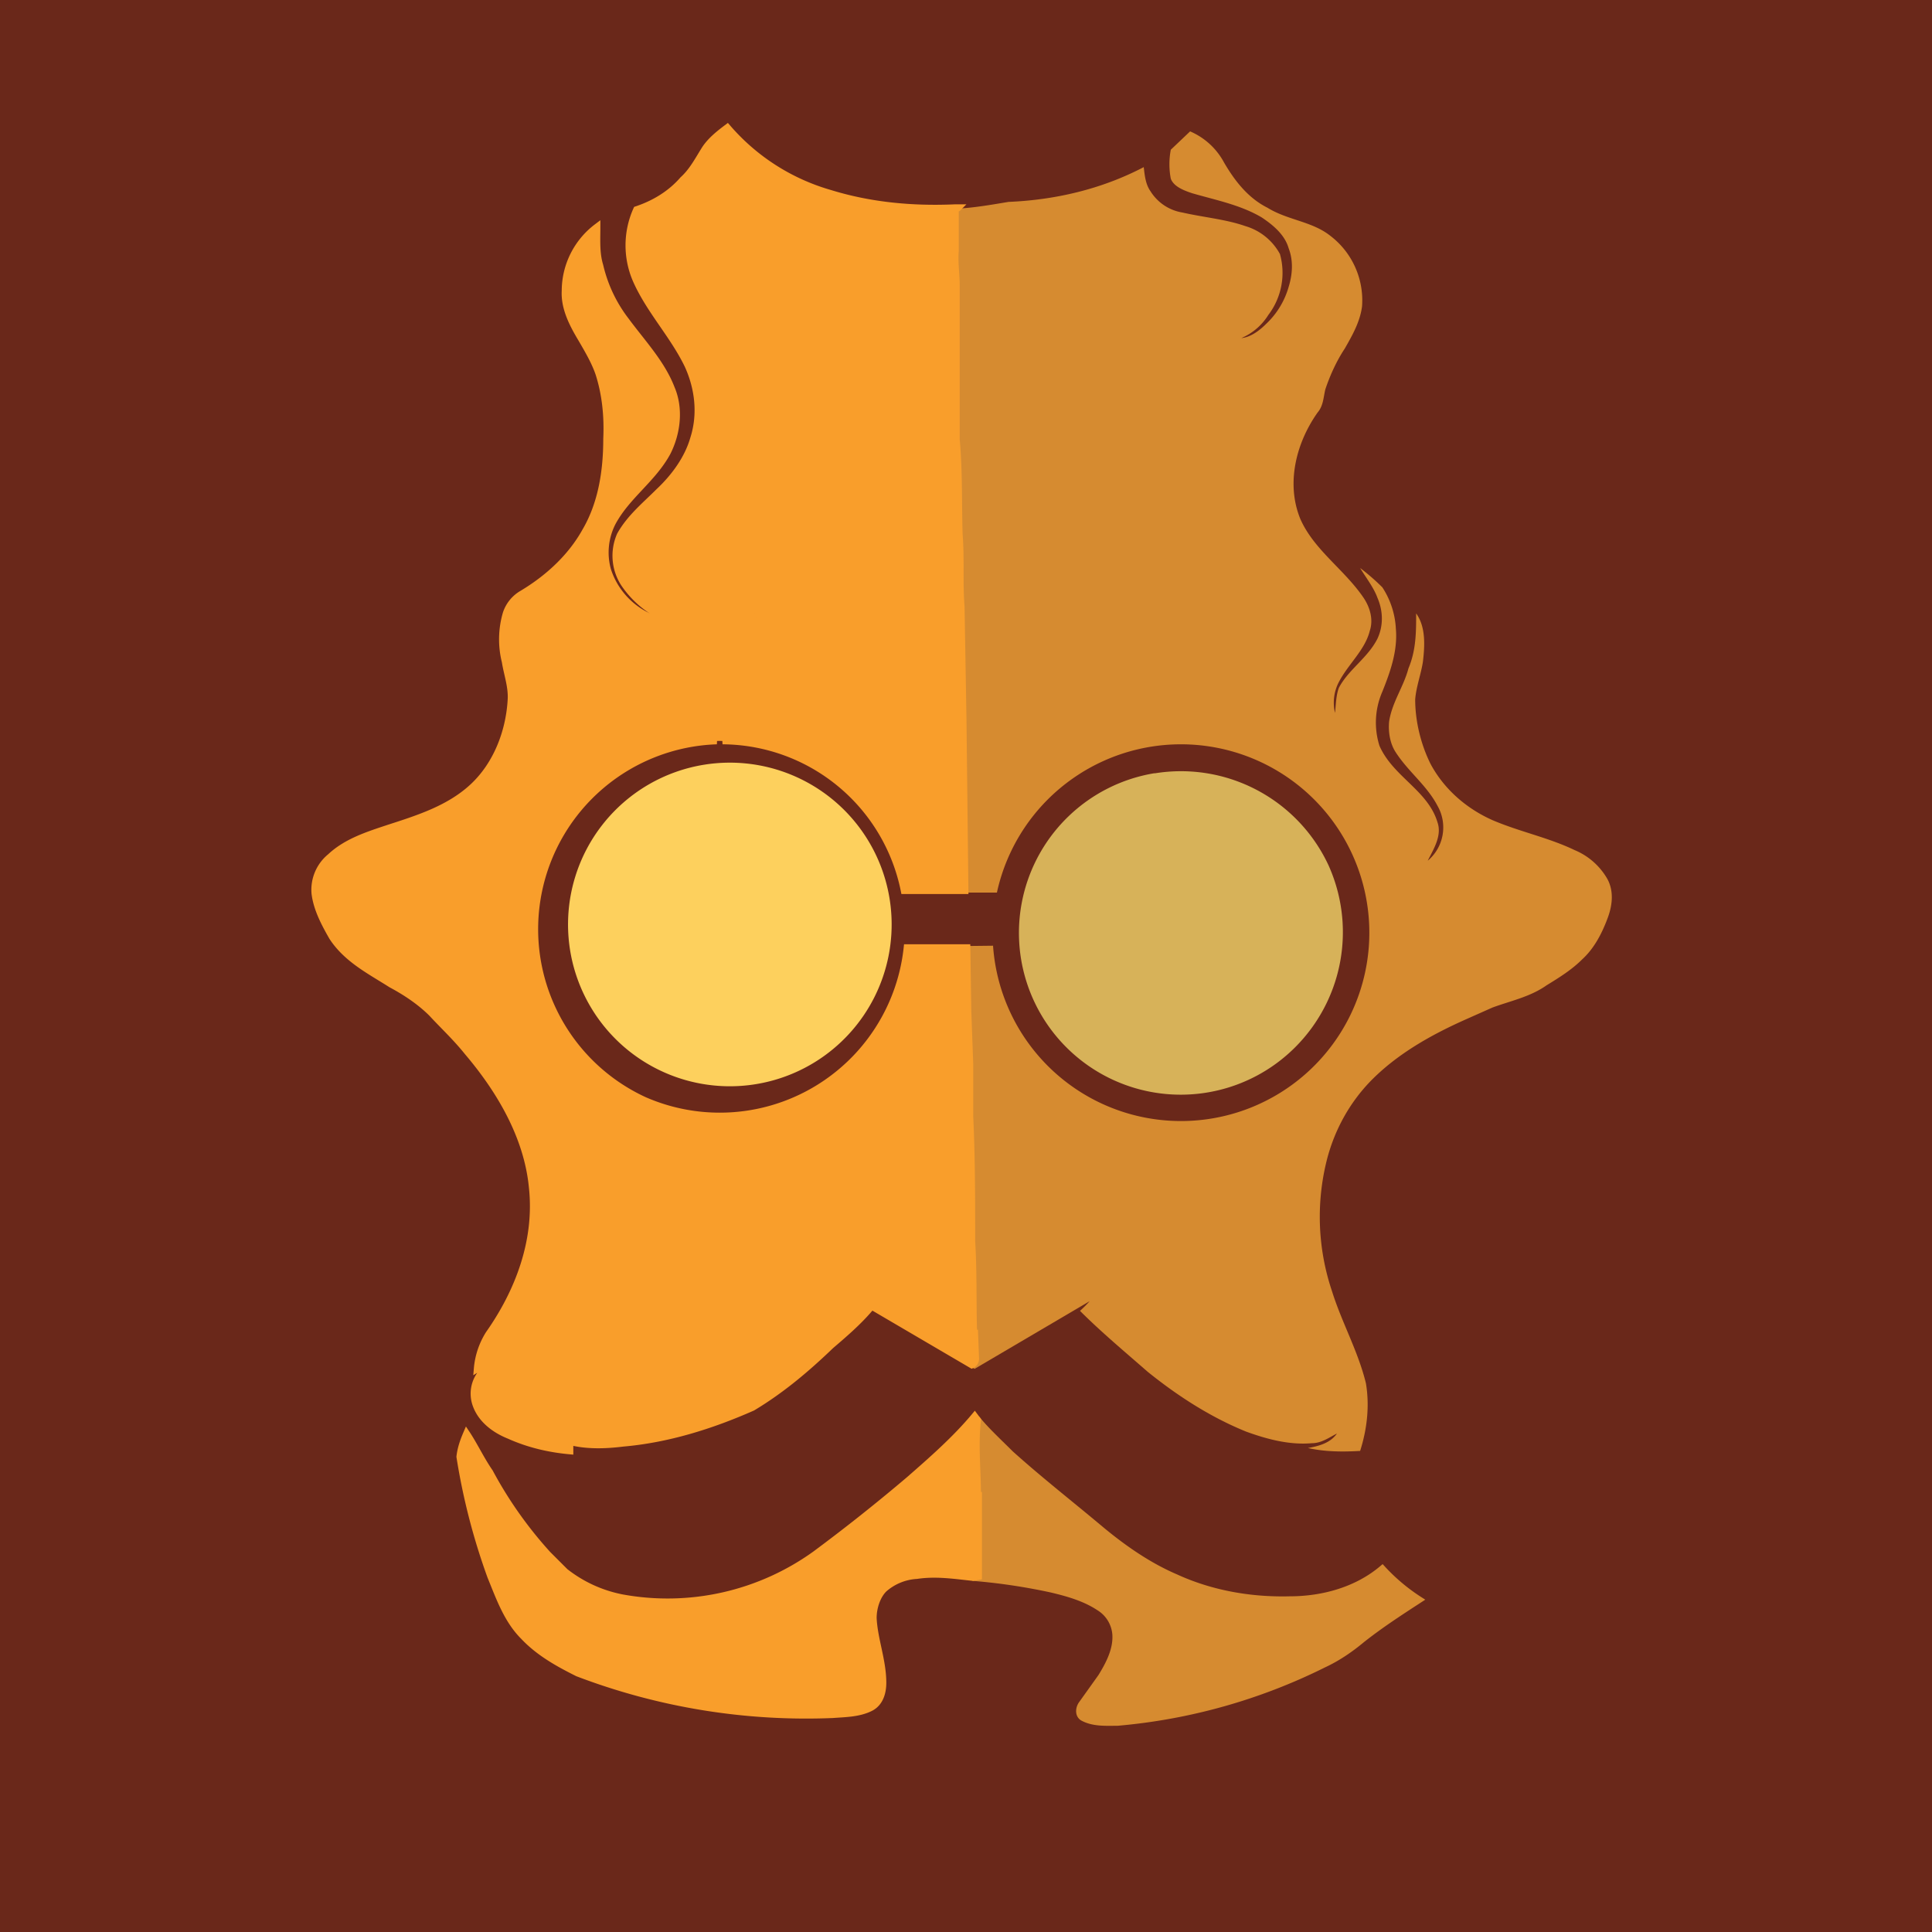
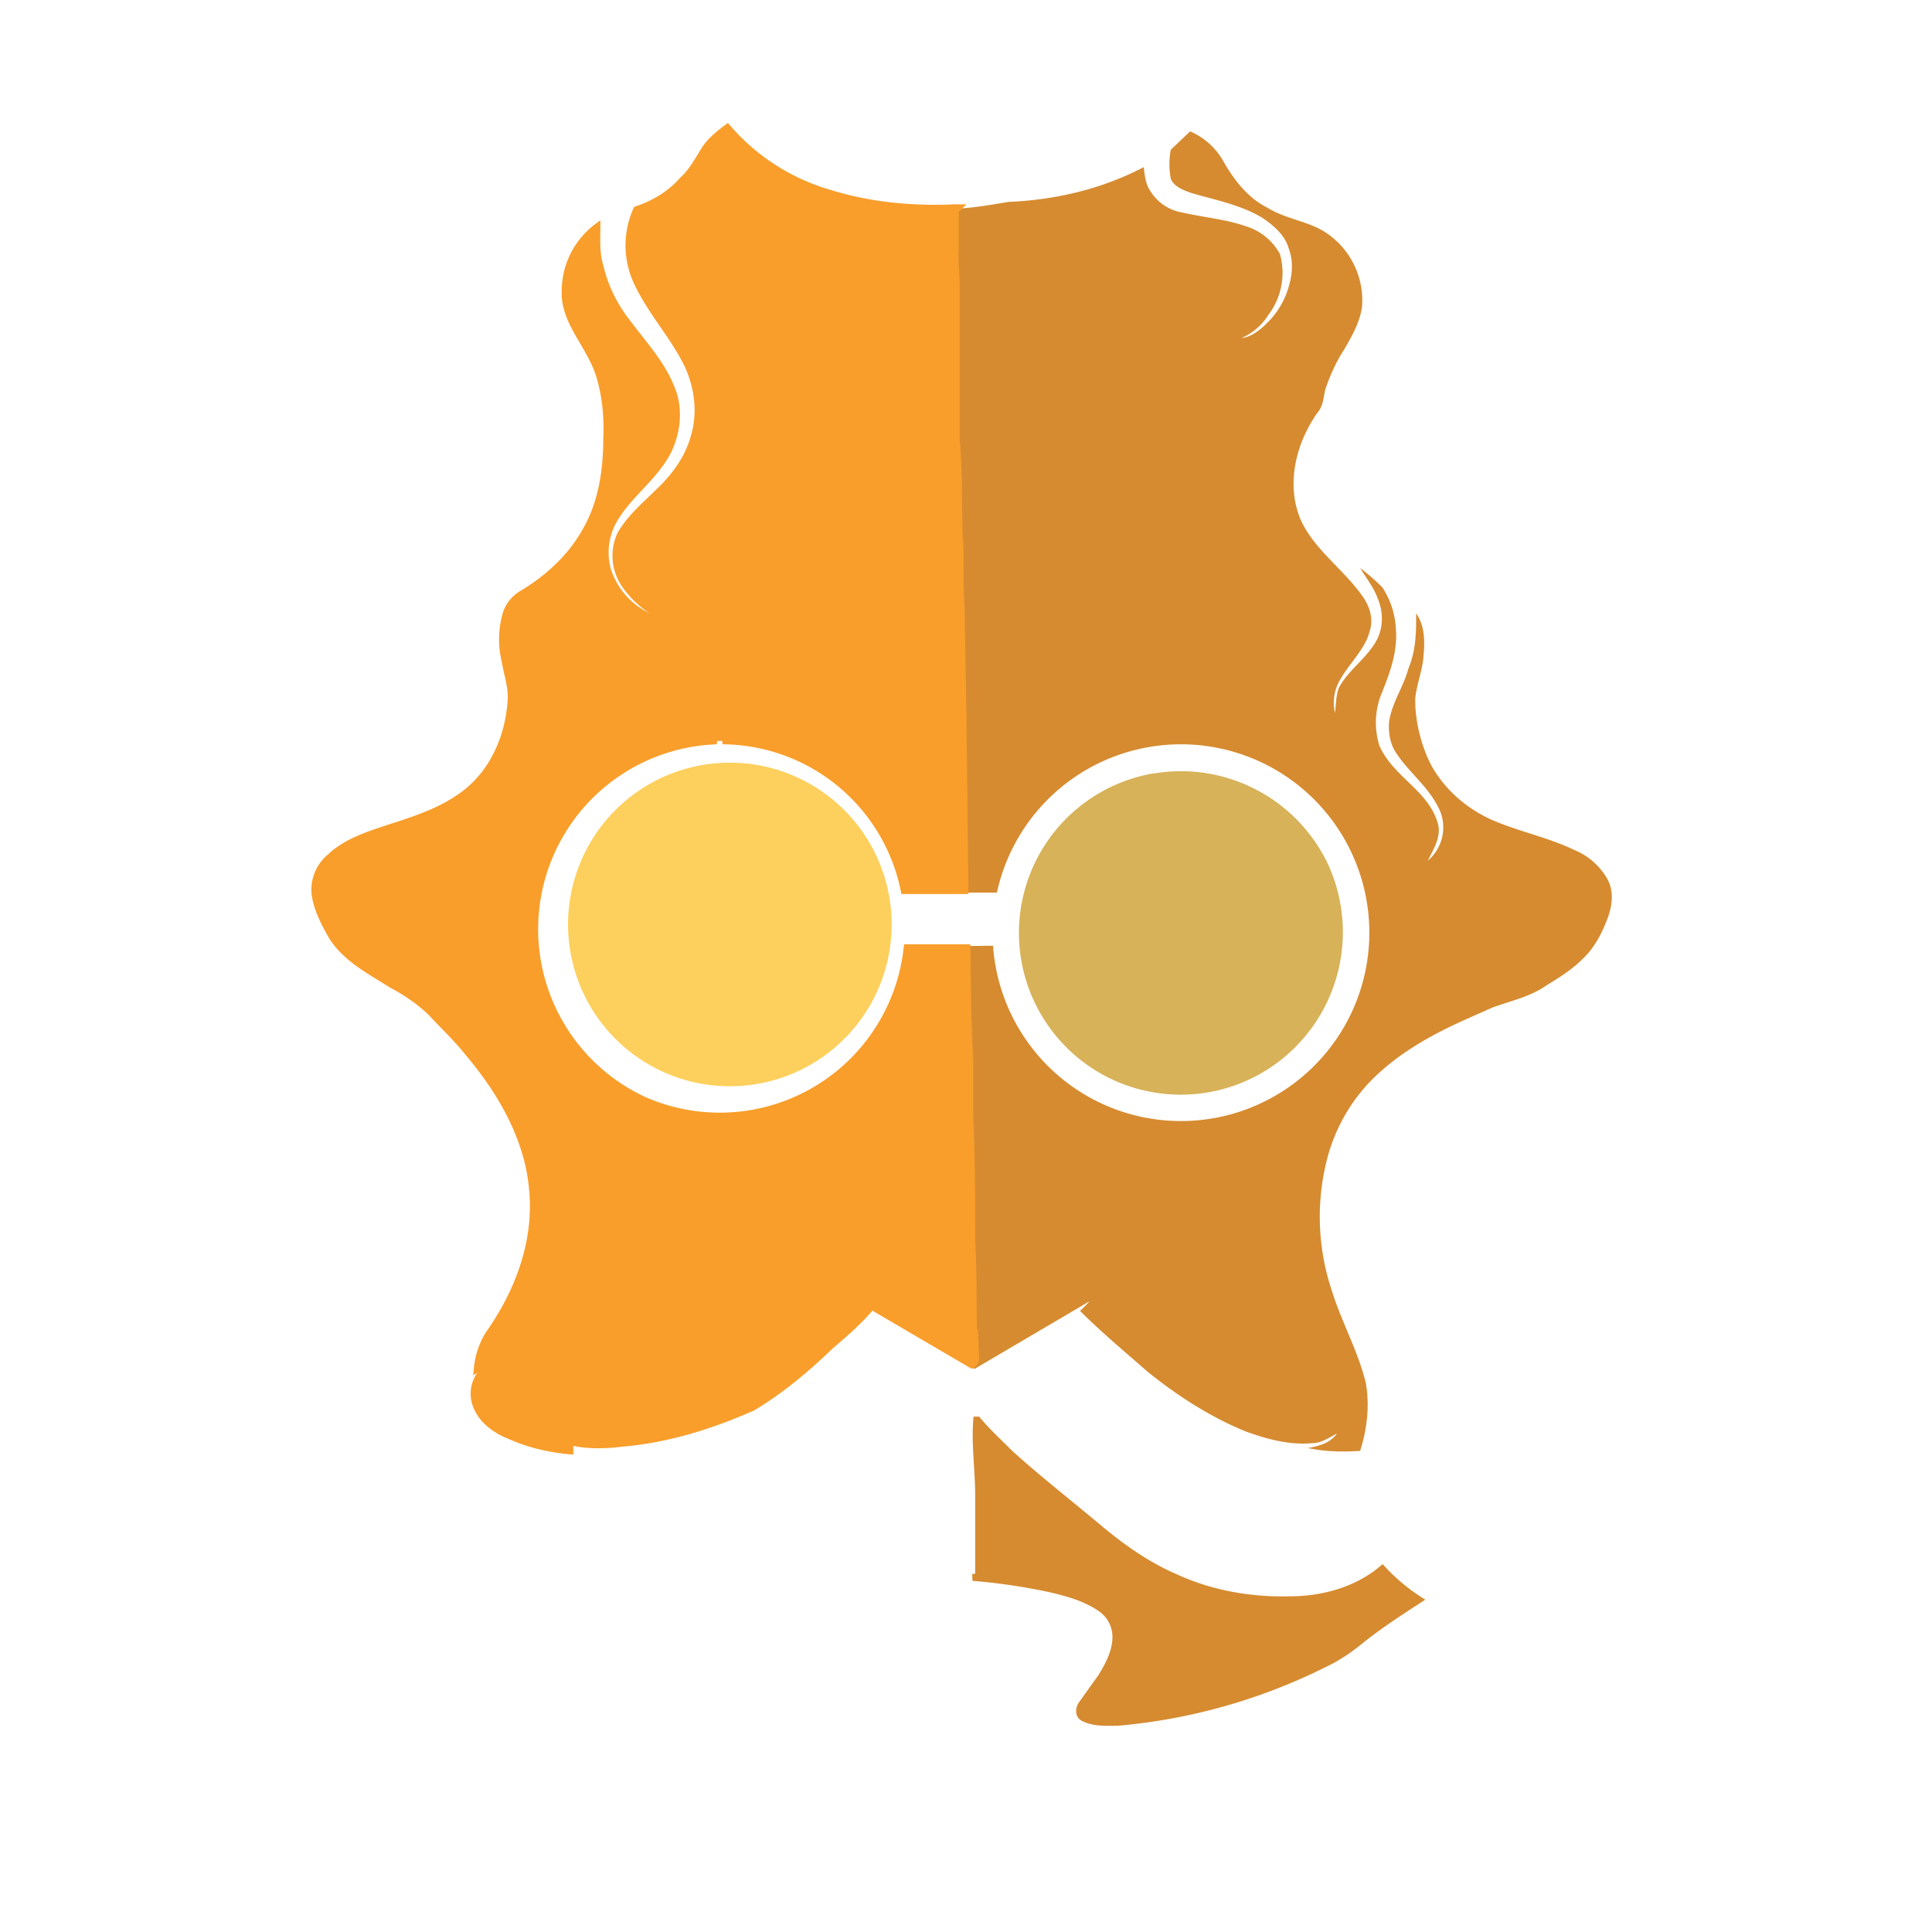
<svg xmlns="http://www.w3.org/2000/svg" viewBox="0 0 20 20">
-   <rect width="100%" height="100%" fill="#6A281A" />
  <path fill="#FDD05D" stroke="#FDD05D" stroke-width=".07" d="M7.3 7.95a1.64 1.64 0 1 1 .26 3.26 1.64 1.64 0 0 1-.26-3.26Z" />
  <path fill="#D7B259" stroke="#D7B259" stroke-width=".07" d="M11.96 8.04a1.65 1.65 0 0 1 1.76.93 1.65 1.65 0 0 1-.57 2.04 1.64 1.64 0 1 1-1.2-2.97Z" />
  <path fill="#D68B30" stroke="#D68B30" stroke-width=".07" d="M10.12 14.7c.1.12.22.23.34.35.3.27.62.52.93.78.24.2.5.38.78.5.37.17.78.24 1.18.23.35 0 .7-.1.96-.32.11.12.24.23.38.32-.2.13-.4.26-.59.41-.12.1-.25.19-.4.26a5.94 5.94 0 0 1-2.13.6c-.12 0-.25.01-.36-.05-.05-.03-.04-.1-.01-.14l.2-.28c.08-.13.16-.28.15-.44a.36.36 0 0 0-.17-.28c-.15-.1-.33-.15-.5-.19a6.2 6.2 0 0 0-.81-.12l.06-.01v-.84c0-.26-.04-.52-.02-.78Z" />
  <path fill="#D68B30" d="M16.64 9.1a.7.7 0 0 0-.34-.3c-.27-.13-.57-.19-.85-.31-.27-.12-.5-.32-.64-.58-.1-.2-.16-.44-.16-.67.01-.13.06-.26.08-.39.02-.17.03-.36-.07-.5 0 .19 0 .38-.08.57-.05.19-.17.35-.2.55-.01.11.01.23.07.32.13.2.32.34.43.55a.45.45 0 0 1-.1.57c.06-.12.15-.26.1-.4-.1-.33-.46-.47-.6-.79a.8.8 0 0 1 .03-.56c.08-.2.16-.42.14-.65a.86.86 0 0 0-.14-.43 2.29 2.29 0 0 0-.23-.2c.06.1.14.2.18.31.06.14.06.29 0 .42-.1.2-.3.32-.4.51-.03.08-.03.17-.04.26a.46.46 0 0 1 .04-.32c.1-.19.27-.33.32-.53.04-.12 0-.25-.07-.35-.2-.29-.51-.49-.65-.81-.15-.37-.04-.79.18-1.1.06-.07.06-.16.08-.24.05-.15.12-.3.2-.42.08-.14.16-.28.18-.44a.84.84 0 0 0-.33-.73c-.19-.15-.44-.16-.65-.29-.2-.1-.34-.28-.45-.47a.72.72 0 0 0-.35-.32l-.2.19a.8.8 0 0 0 0 .3c.03.08.13.12.22.15.24.07.5.12.72.25.12.08.24.18.28.32.05.13.04.27 0 .4a.84.84 0 0 1-.23.38c-.07.07-.16.14-.26.15a.61.61 0 0 0 .28-.24.72.72 0 0 0 .12-.63.6.6 0 0 0-.36-.29c-.2-.07-.43-.09-.65-.14a.48.48 0 0 1-.33-.22c-.05-.07-.06-.16-.07-.25-.44.23-.92.34-1.4.36-.18.03-.35.06-.53.07-.01.01-.04.02-.04.05v.39l.02.36.01 1.6c.03.32.02.65.03.97.01.25 0 .5.02.75l.02 1.17c0 .6.03 1.18.02 1.77h-.63v.02h.96a1.95 1.95 0 1 1-.04.55l-.9.01c.21.02.42 0 .63.01 0 .22.02.44.01.65l.01.56c.02.18.01.36.01.54l.02 1.29c.02.32 0 .64.02.96v.27c.01.03 0 .05-.03.07l.04.02 1.19-.7a1.3 1.3 0 0 1-.1.1c.22.22.46.42.7.63.31.25.65.47 1.02.62.22.08.45.14.68.12.1 0 .18-.06.26-.1-.07.1-.19.13-.3.15.18.04.36.04.54.03.07-.22.1-.46.06-.7-.08-.33-.25-.63-.35-.95a2.41 2.41 0 0 1-.05-1.38c.08-.3.23-.57.44-.79.28-.29.64-.49 1-.65l.27-.12c.19-.07.39-.11.56-.23.13-.08.26-.16.37-.27.12-.11.2-.26.26-.42.05-.13.07-.28 0-.41Z" />
-   <path fill="#F99E2B" stroke="#F99E2B" stroke-width=".07" d="M10.12 15.48c0-.26-.03-.52 0-.78l-.03-.04c-.2.24-.44.45-.68.66a18.86 18.86 0 0 1-.97.77 2.62 2.62 0 0 1-2 .45 1.38 1.38 0 0 1-.59-.27l-.18-.18a4.24 4.24 0 0 1-.6-.85c-.09-.13-.16-.28-.24-.4-.03.07-.06.15-.07.24a6.68 6.68 0 0 0 .32 1.24c.09.22.17.45.34.62.16.17.36.28.56.38a6.64 6.64 0 0 0 2.64.43c.13-.01.27-.01.39-.07.1-.05.13-.16.13-.26 0-.23-.09-.45-.1-.67 0-.11.04-.23.11-.3a.56.56 0 0 1 .34-.14c.2-.03.39 0 .58.02l.06-.01v-.84Z" />
  <path fill="#F99E2B" stroke="#F99E2B" stroke-width=".07" d="M10.08 13.8c-.01-.31 0-.63-.02-.95 0-.43 0-.86-.02-1.29v-.54l-.02-.55-.01-.66h-.62a1.95 1.95 0 0 1-2.72 1.58 1.95 1.95 0 0 1 .75-3.72l-.15-.02c.12-.02.24-.02.36 0l-.15.02a1.93 1.93 0 0 1 1.88 1.55h.63l-.02-1.77-.02-1.17c-.02-.25 0-.5-.02-.75-.01-.32 0-.65-.03-.98L9.9 2.96c0-.12-.02-.24-.01-.36V2.2c-.01-.03.02-.04.03-.05h-.03c-.44.02-.88-.02-1.3-.15a2.2 2.2 0 0 1-1.06-.68c-.08.06-.17.13-.23.22-.07.11-.13.23-.23.32-.13.15-.3.25-.48.31a.9.9 0 0 0 0 .74c.14.31.38.56.53.87.11.24.14.51.06.76-.06.21-.2.4-.36.55-.14.14-.3.27-.4.45a.53.53 0 0 0 .04.5 1 1 0 0 0 .41.35c.2.08.42.14.64.1a.53.53 0 0 0 .3-.14c-.1.14-.27.19-.44.2a1.3 1.3 0 0 1-.68-.18.8.8 0 0 1-.4-.47.68.68 0 0 1 .05-.49c.15-.28.42-.45.57-.73.1-.2.13-.45.04-.66-.1-.26-.3-.47-.47-.7a1.48 1.48 0 0 1-.27-.57c-.04-.13-.03-.27-.03-.4a.83.83 0 0 0-.33.66c-.01.18.08.35.17.5.07.12.14.24.18.36.07.22.09.45.08.67 0 .33-.05.67-.22.96-.15.27-.39.49-.66.65a.37.37 0 0 0-.16.2.95.95 0 0 0-.01.5c.02.13.07.26.06.4-.02.33-.15.67-.4.9-.24.22-.55.32-.86.42-.21.07-.44.14-.61.3a.44.44 0 0 0-.16.38c.02.16.1.31.18.45.15.23.39.35.61.49.15.08.3.18.42.3.12.13.25.25.37.4.34.4.62.88.67 1.4.06.55-.14 1.08-.45 1.52a.8.8 0 0 0-.12.36c.08-.05.16-.1.25-.1l-.14.08a.34.34 0 0 0-.13.37c.05.17.2.28.35.34.2.09.41.14.63.16v-.06a.6.6 0 0 1-.35-.22c.06.05.12.1.2.13.21.1.46.1.7.07.46-.04.91-.18 1.34-.37.3-.18.56-.4.81-.64.14-.12.28-.24.4-.38a.95.95 0 0 1-.1-.1l1.16.68a.07.07 0 0 0 .04-.07l-.01-.26Z" />
</svg>